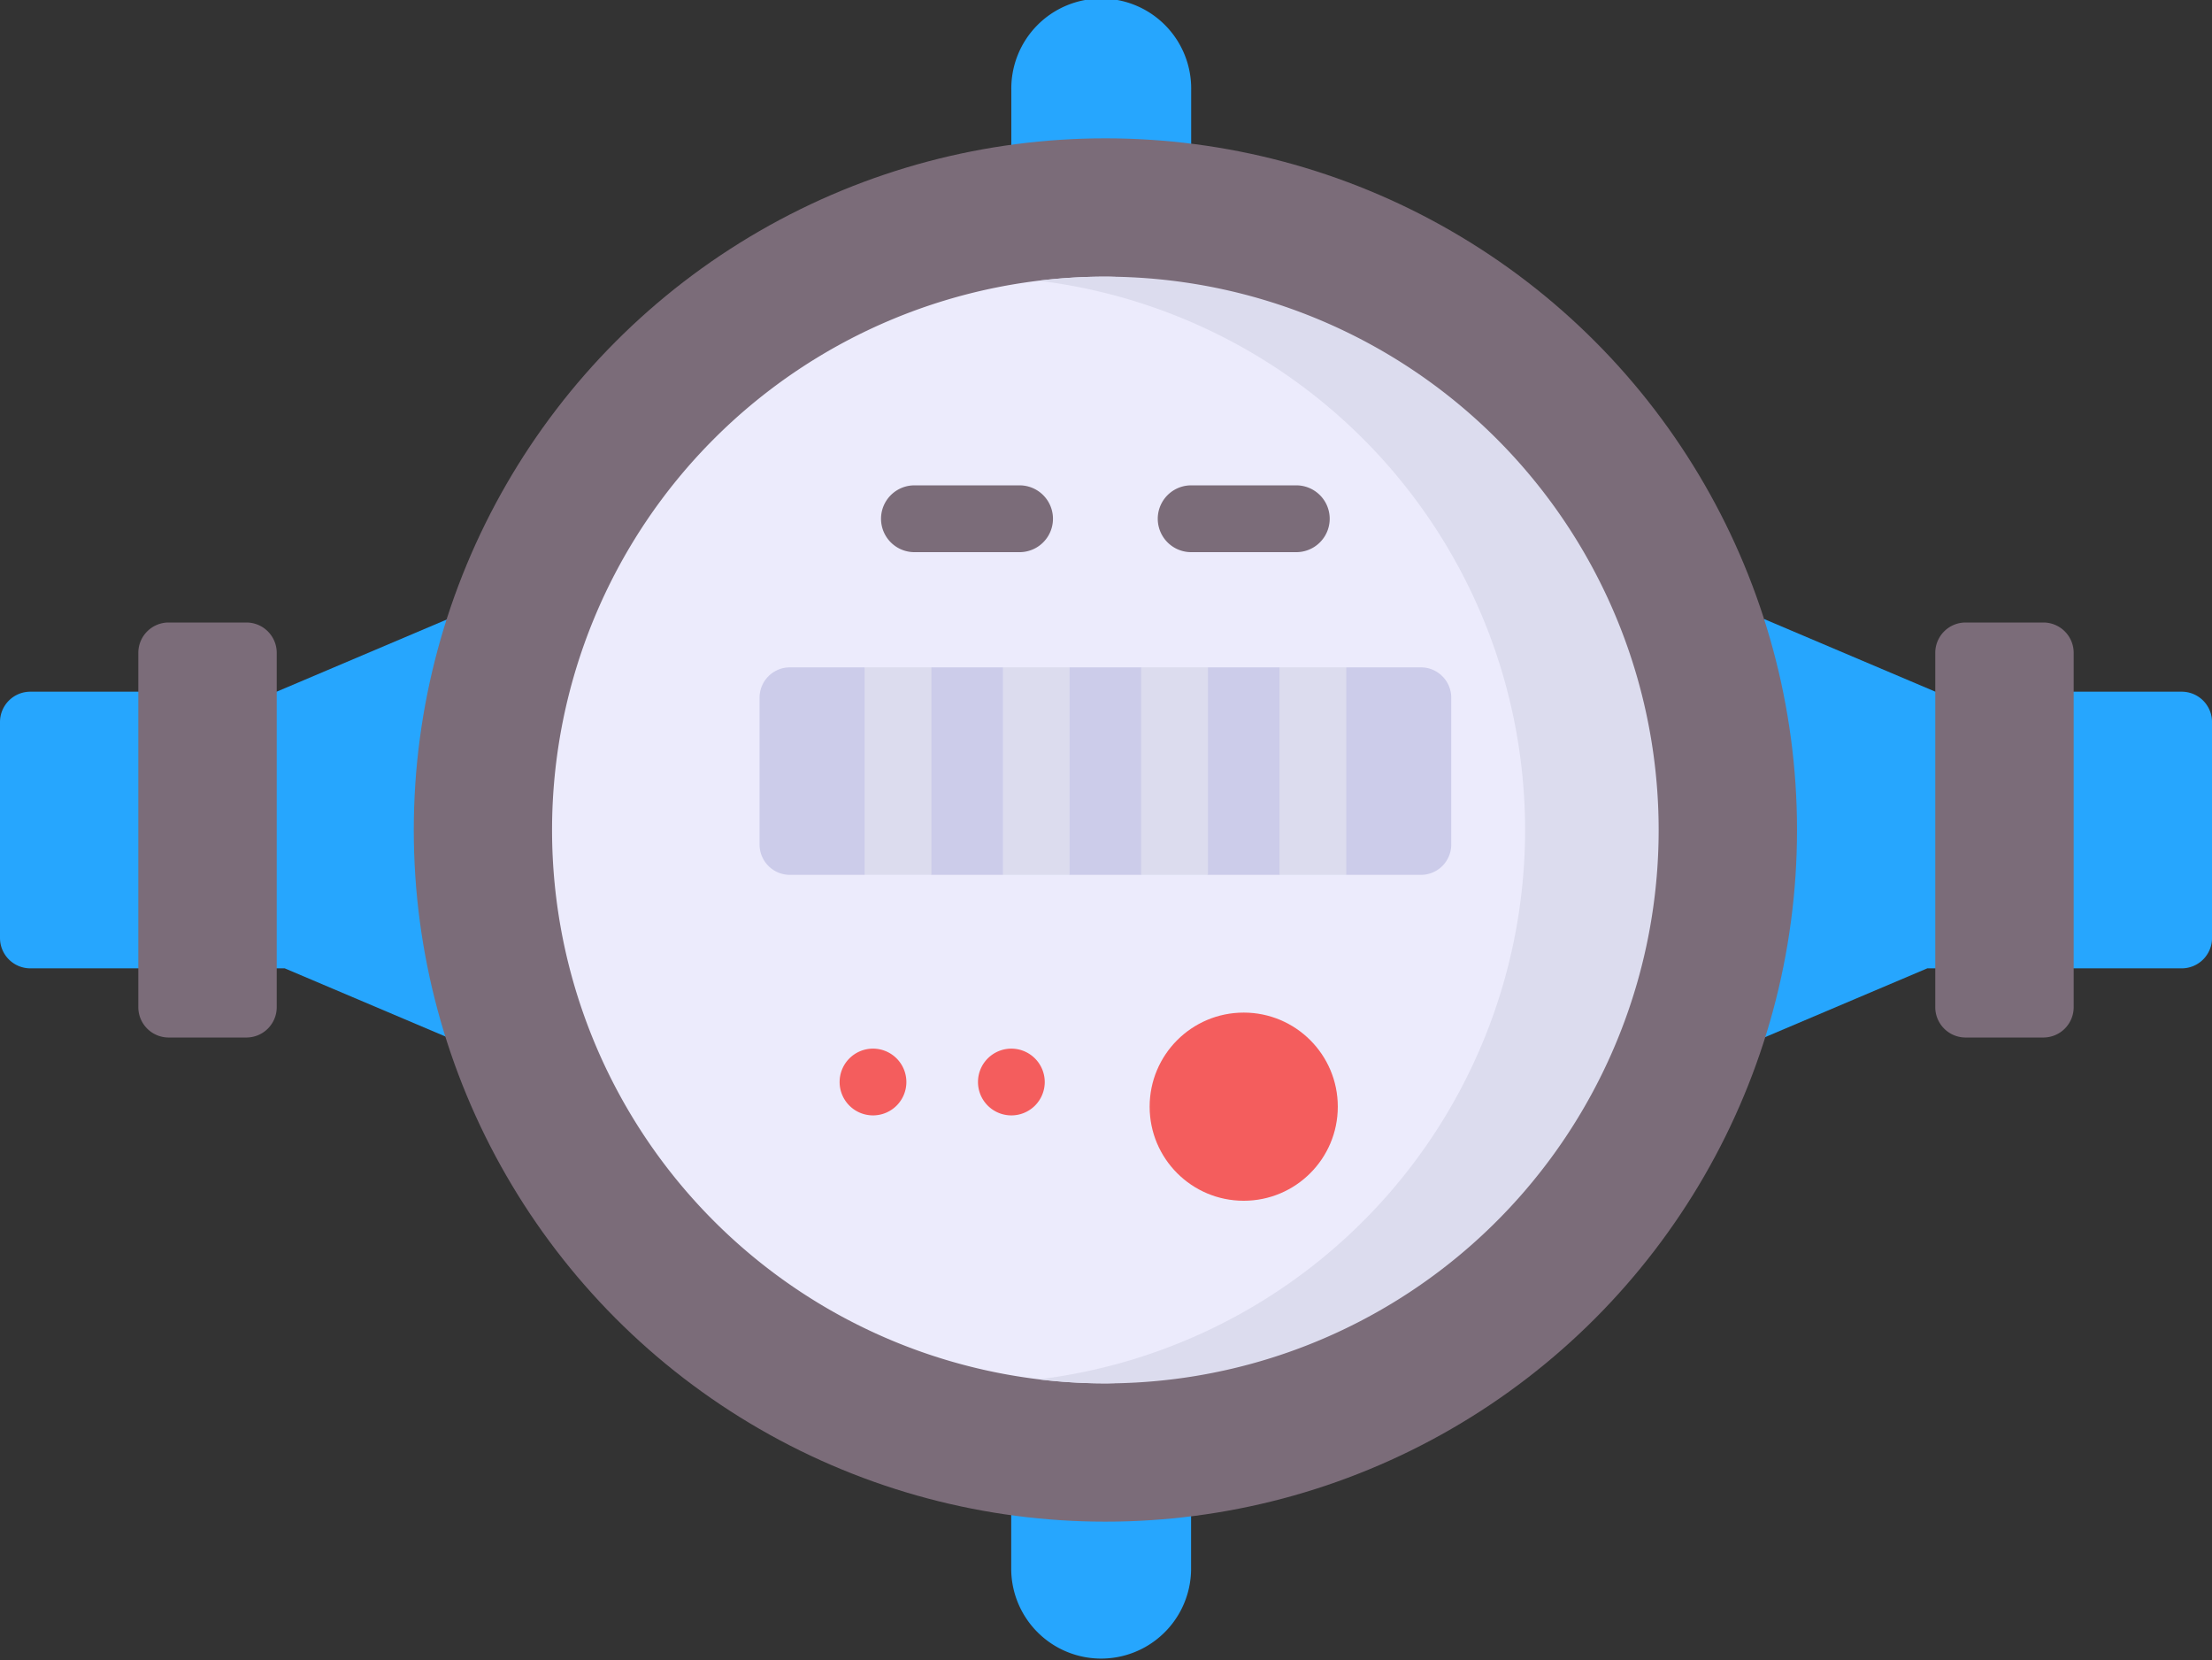
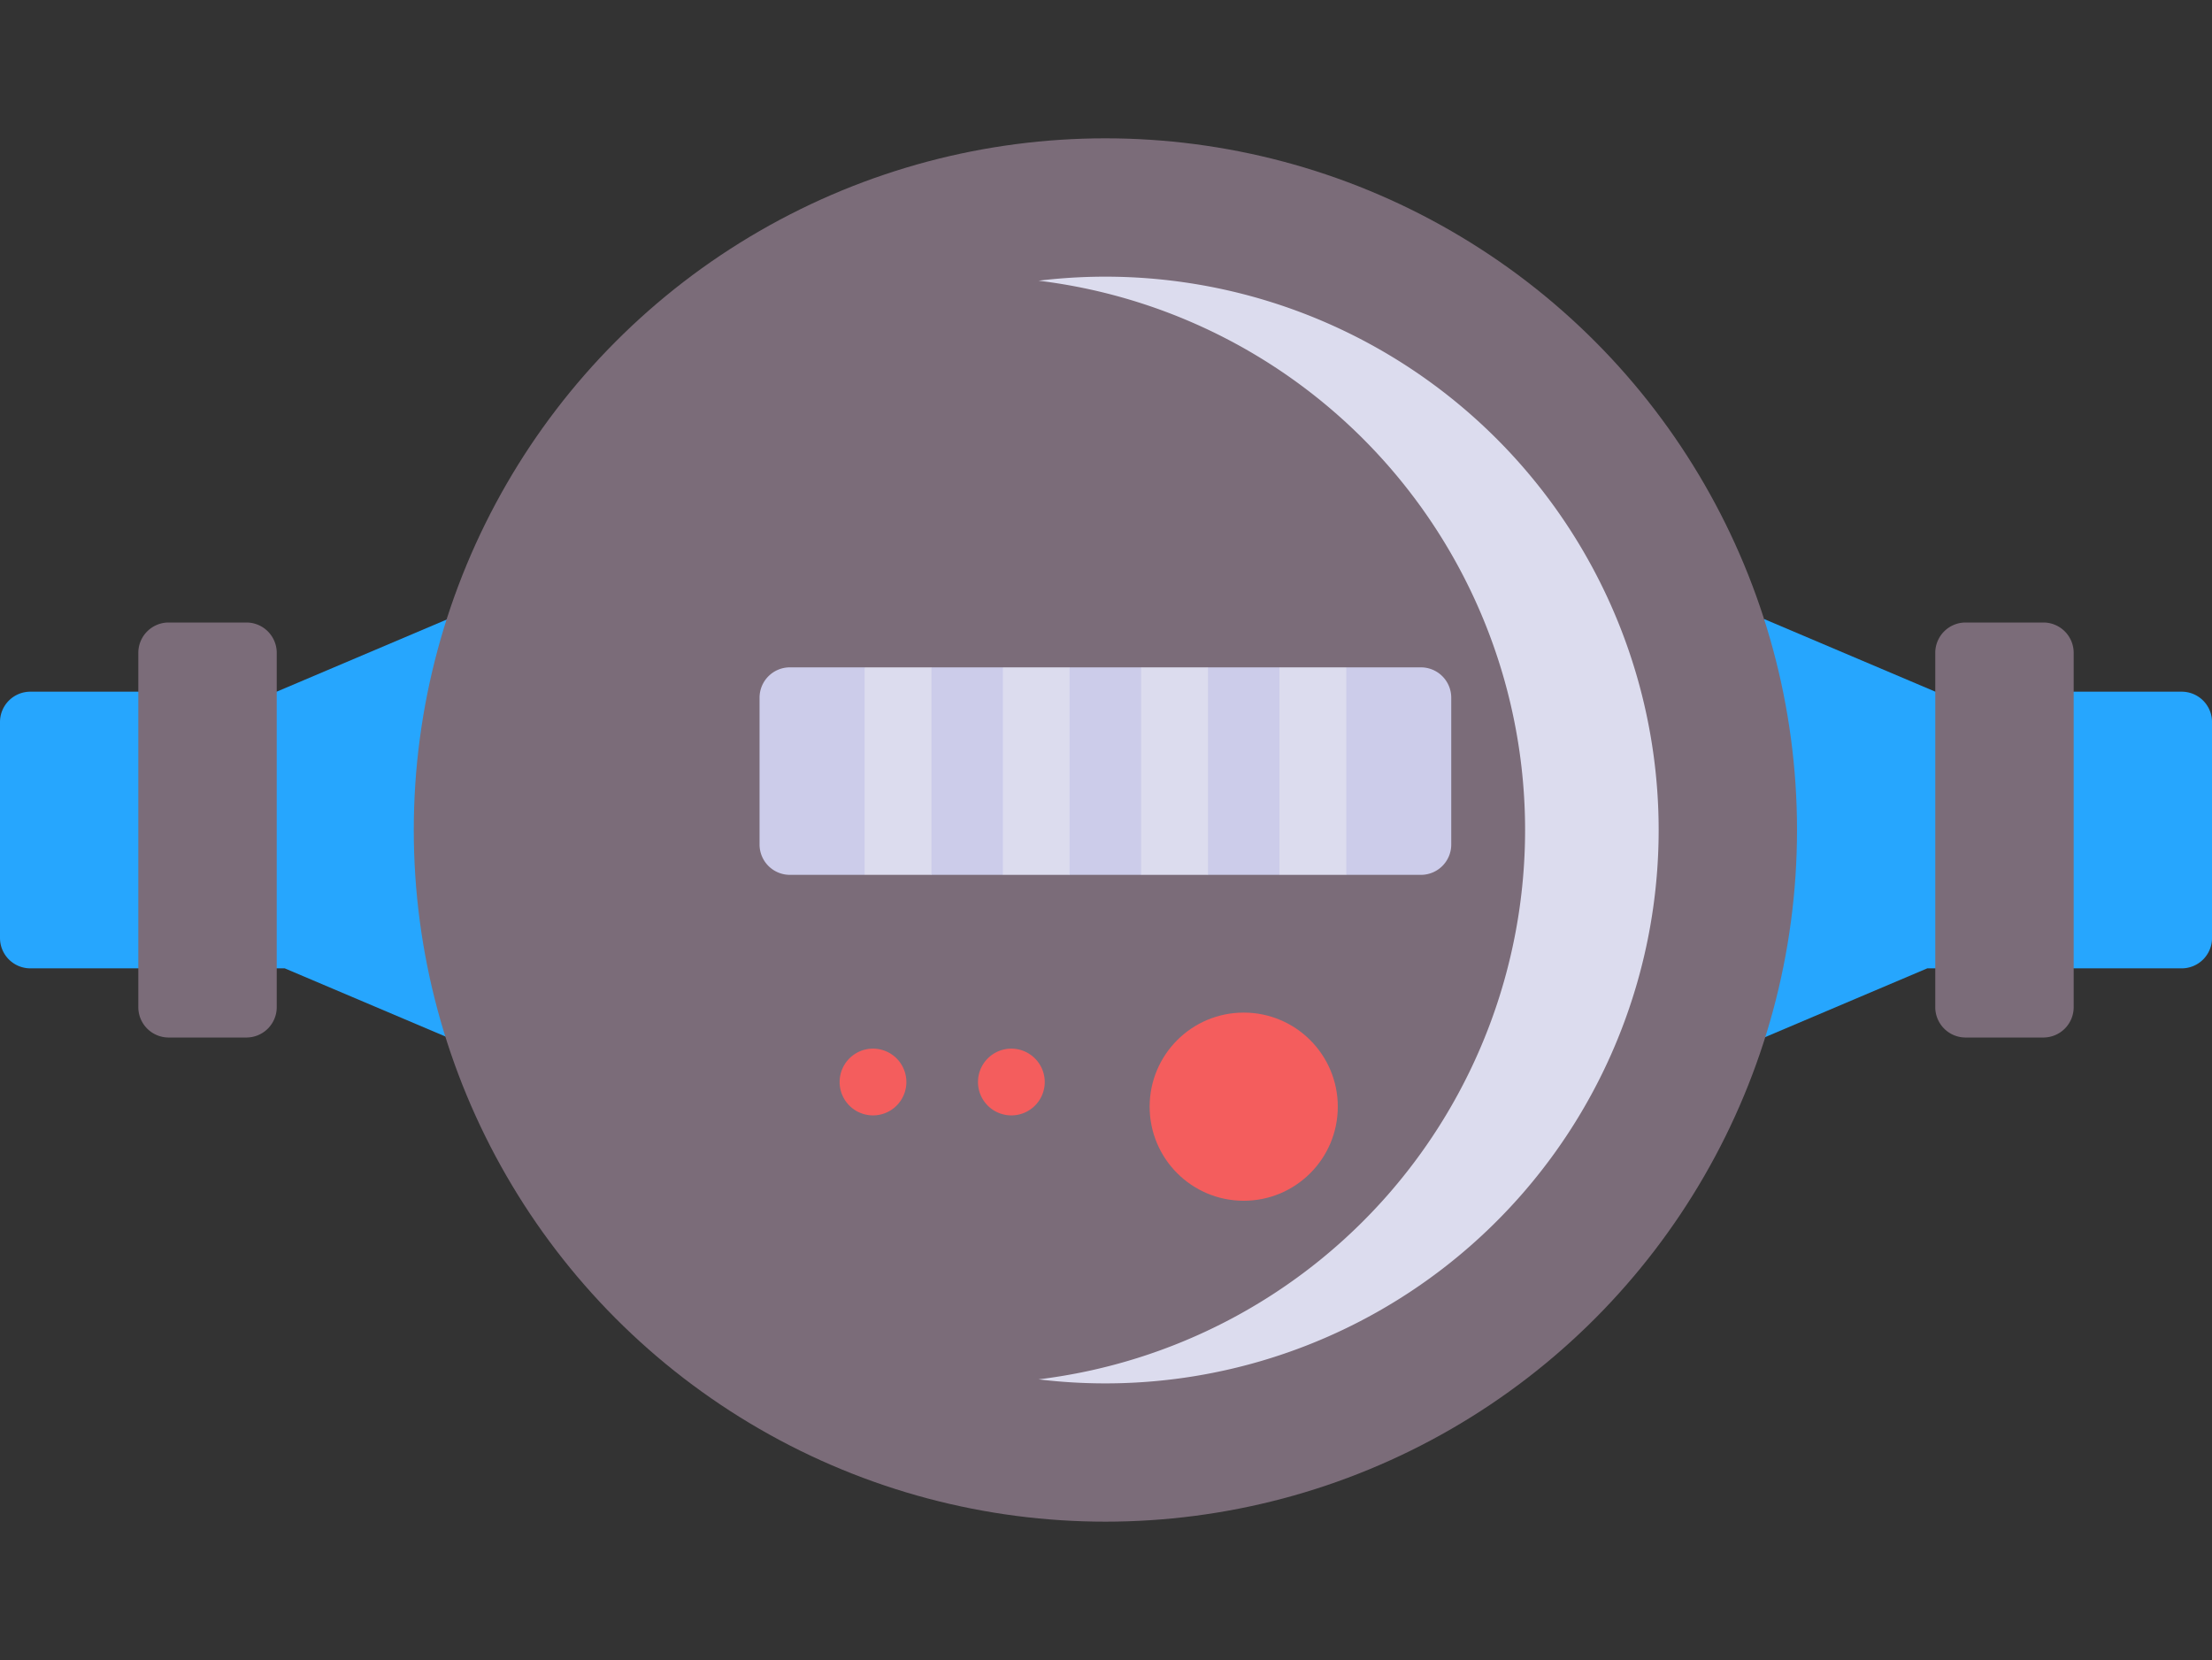
<svg xmlns="http://www.w3.org/2000/svg" id="water-meter" width="93.905" height="70.467" viewBox="0 0 93.905 70.467">
  <rect x="0" y="0" width="93.905" height="70.467" fill="#333333" stroke="none" />
  <g id="Groupe_85" data-name="Groupe 85" transform="translate(0 0)">
    <g id="Groupe_83" data-name="Groupe 83" transform="translate(0 0)">
      <path id="Tracé_173" data-name="Tracé 173" d="M19.009,206.551l-7.265,3.082H1.288A1.288,1.288,0,0,0,0,210.92v9.169a1.288,1.288,0,0,0,1.288,1.288h10.8l6.922,2.936Z" transform="translate(0 -180.271)" fill="#26a6fe" />
      <path id="Tracé_174" data-name="Tracé 174" d="M424.836,209.633H414.38l-7.265-3.082v17.762l6.922-2.936h10.8a1.288,1.288,0,0,0,1.288-1.288v-9.169A1.288,1.288,0,0,0,424.836,209.633Z" transform="translate(-332.219 -180.271)" fill="#26a6fe" />
-       <path id="Tracé_175" data-name="Tracé 175" d="M241.005,72.509H233.37V67.519a3.818,3.818,0,1,1,7.635,0v4.991Z" transform="translate(-190.437 -63.701)" fill="#26a6fe" />
-       <path id="Tracé_176" data-name="Tracé 176" d="M233.368,398.863H241v4.991a3.818,3.818,0,0,1-7.635,0v-4.991Z" transform="translate(-190.436 -337.204)" fill="#26a6fe" />
    </g>
    <path id="Tracé_177" data-name="Tracé 177" d="M33.208,224.959h3.3a1.288,1.288,0,0,0,1.288-1.288V208.63a1.288,1.288,0,0,0-1.288-1.288h-3.3a1.288,1.288,0,0,0-1.288,1.288v15.041A1.288,1.288,0,0,0,33.208,224.959Z" transform="translate(-26.048 -180.917)" fill="#7b6c79" />
    <circle id="Ellipse_13" data-name="Ellipse 13" cx="29.361" cy="29.361" r="29.361" transform="translate(17.566 5.872)" fill="#7b6c79" />
-     <path id="Tracé_178" data-name="Tracé 178" d="M127.4,151.03a23.489,23.489,0,0,0,23.489,23.489c7.292,0,20.067-10.517,20.067-23.489s-12.615-23.489-20.067-23.489A23.489,23.489,0,0,0,127.4,151.03Z" transform="translate(-103.964 -115.797)" fill="#ecebfc" />
    <path id="Tracé_179" data-name="Tracé 179" d="M260.322,151.026a23.492,23.492,0,0,0-20.653-23.318,23.49,23.49,0,1,1,0,46.637A23.492,23.492,0,0,0,260.322,151.026Z" transform="translate(-195.578 -115.792)" fill="#dcdcee" />
    <path id="Tracé_180" data-name="Tracé 180" d="M203.356,226.5H200.19l-1.418-1.485-1.418,1.485h-3.037l-1.518-1.485-1.317,1.485h-3.037l-1.418-1.485L185.61,226.5h-3.037l-1.418-1.485-1.418,1.485h-3.167a1.288,1.288,0,0,1-1.288-1.288V218.98a1.288,1.288,0,0,1,1.288-1.288h3.167l1.418,1.575,1.418-1.575h3.036l1.418,1.575,1.418-1.575h3.037l1.418,1.575,1.418-1.575h3.037l1.418,1.575,1.418-1.575h3.167a1.288,1.288,0,0,1,1.288,1.288v6.233A1.287,1.287,0,0,1,203.356,226.5Z" transform="translate(-143.037 -189.363)" fill="#ccccea" />
    <g id="Groupe_84" data-name="Groupe 84" transform="translate(48.805 42.984)">
      <circle id="Ellipse_14" data-name="Ellipse 14" cx="3.994" cy="3.994" r="3.994" fill="#f45d5d" />
    </g>
    <path id="Tracé_181" data-name="Tracé 181" d="M451.188,224.959h-3.3a1.288,1.288,0,0,1-1.288-1.288V208.63a1.288,1.288,0,0,1,1.288-1.288h3.3a1.288,1.288,0,0,1,1.288,1.288v15.041A1.288,1.288,0,0,1,451.188,224.959Z" transform="translate(-364.443 -180.917)" fill="#7b6c79" />
    <path id="Tracé_182" data-name="Tracé 182" d="M227.082,305.666a1.417,1.417,0,1,0,1.413,1.416A1.42,1.42,0,0,0,227.082,305.666Z" transform="translate(-184.143 -261.152)" fill="#f45d5d" />
    <path id="Tracé_183" data-name="Tracé 183" d="M195.164,305.666a1.417,1.417,0,1,0,1.412,1.416A1.418,1.418,0,0,0,195.164,305.666Z" transform="translate(-158.098 -261.152)" fill="#f45d5d" />
-     <path id="Tracé_184" data-name="Tracé 184" d="M204.739,178.531H209.2a1.418,1.418,0,1,0,0-2.836h-4.463a1.418,1.418,0,1,0,0,2.836Z" transform="translate(-165.917 -155.092)" fill="#7b6c79" />
    <path id="Tracé_185" data-name="Tracé 185" d="M268.583,178.531h4.463a1.418,1.418,0,0,0,0-2.836h-4.463a1.418,1.418,0,1,0,0,2.836Z" transform="translate(-218.015 -155.092)" fill="#7b6c79" />
    <path id="Tracé_186" data-name="Tracé 186" d="M199.5,217.692h2.836V226.5H199.5Z" transform="translate(-162.795 -189.363)" fill="#dcdcee" />
    <path id="Tracé_187" data-name="Tracé 187" d="M231.415,217.692h2.836V226.5h-2.836Z" transform="translate(-188.842 -189.363)" fill="#dcdcee" />
    <path id="Tracé_188" data-name="Tracé 188" d="M263.336,217.692h2.836V226.5h-2.836Z" transform="translate(-214.891 -189.363)" fill="#dcdcee" />
    <path id="Tracé_189" data-name="Tracé 189" d="M295.256,217.692h2.836V226.5h-2.836Z" transform="translate(-240.938 -189.363)" fill="#dcdcee" />
  </g>
</svg>